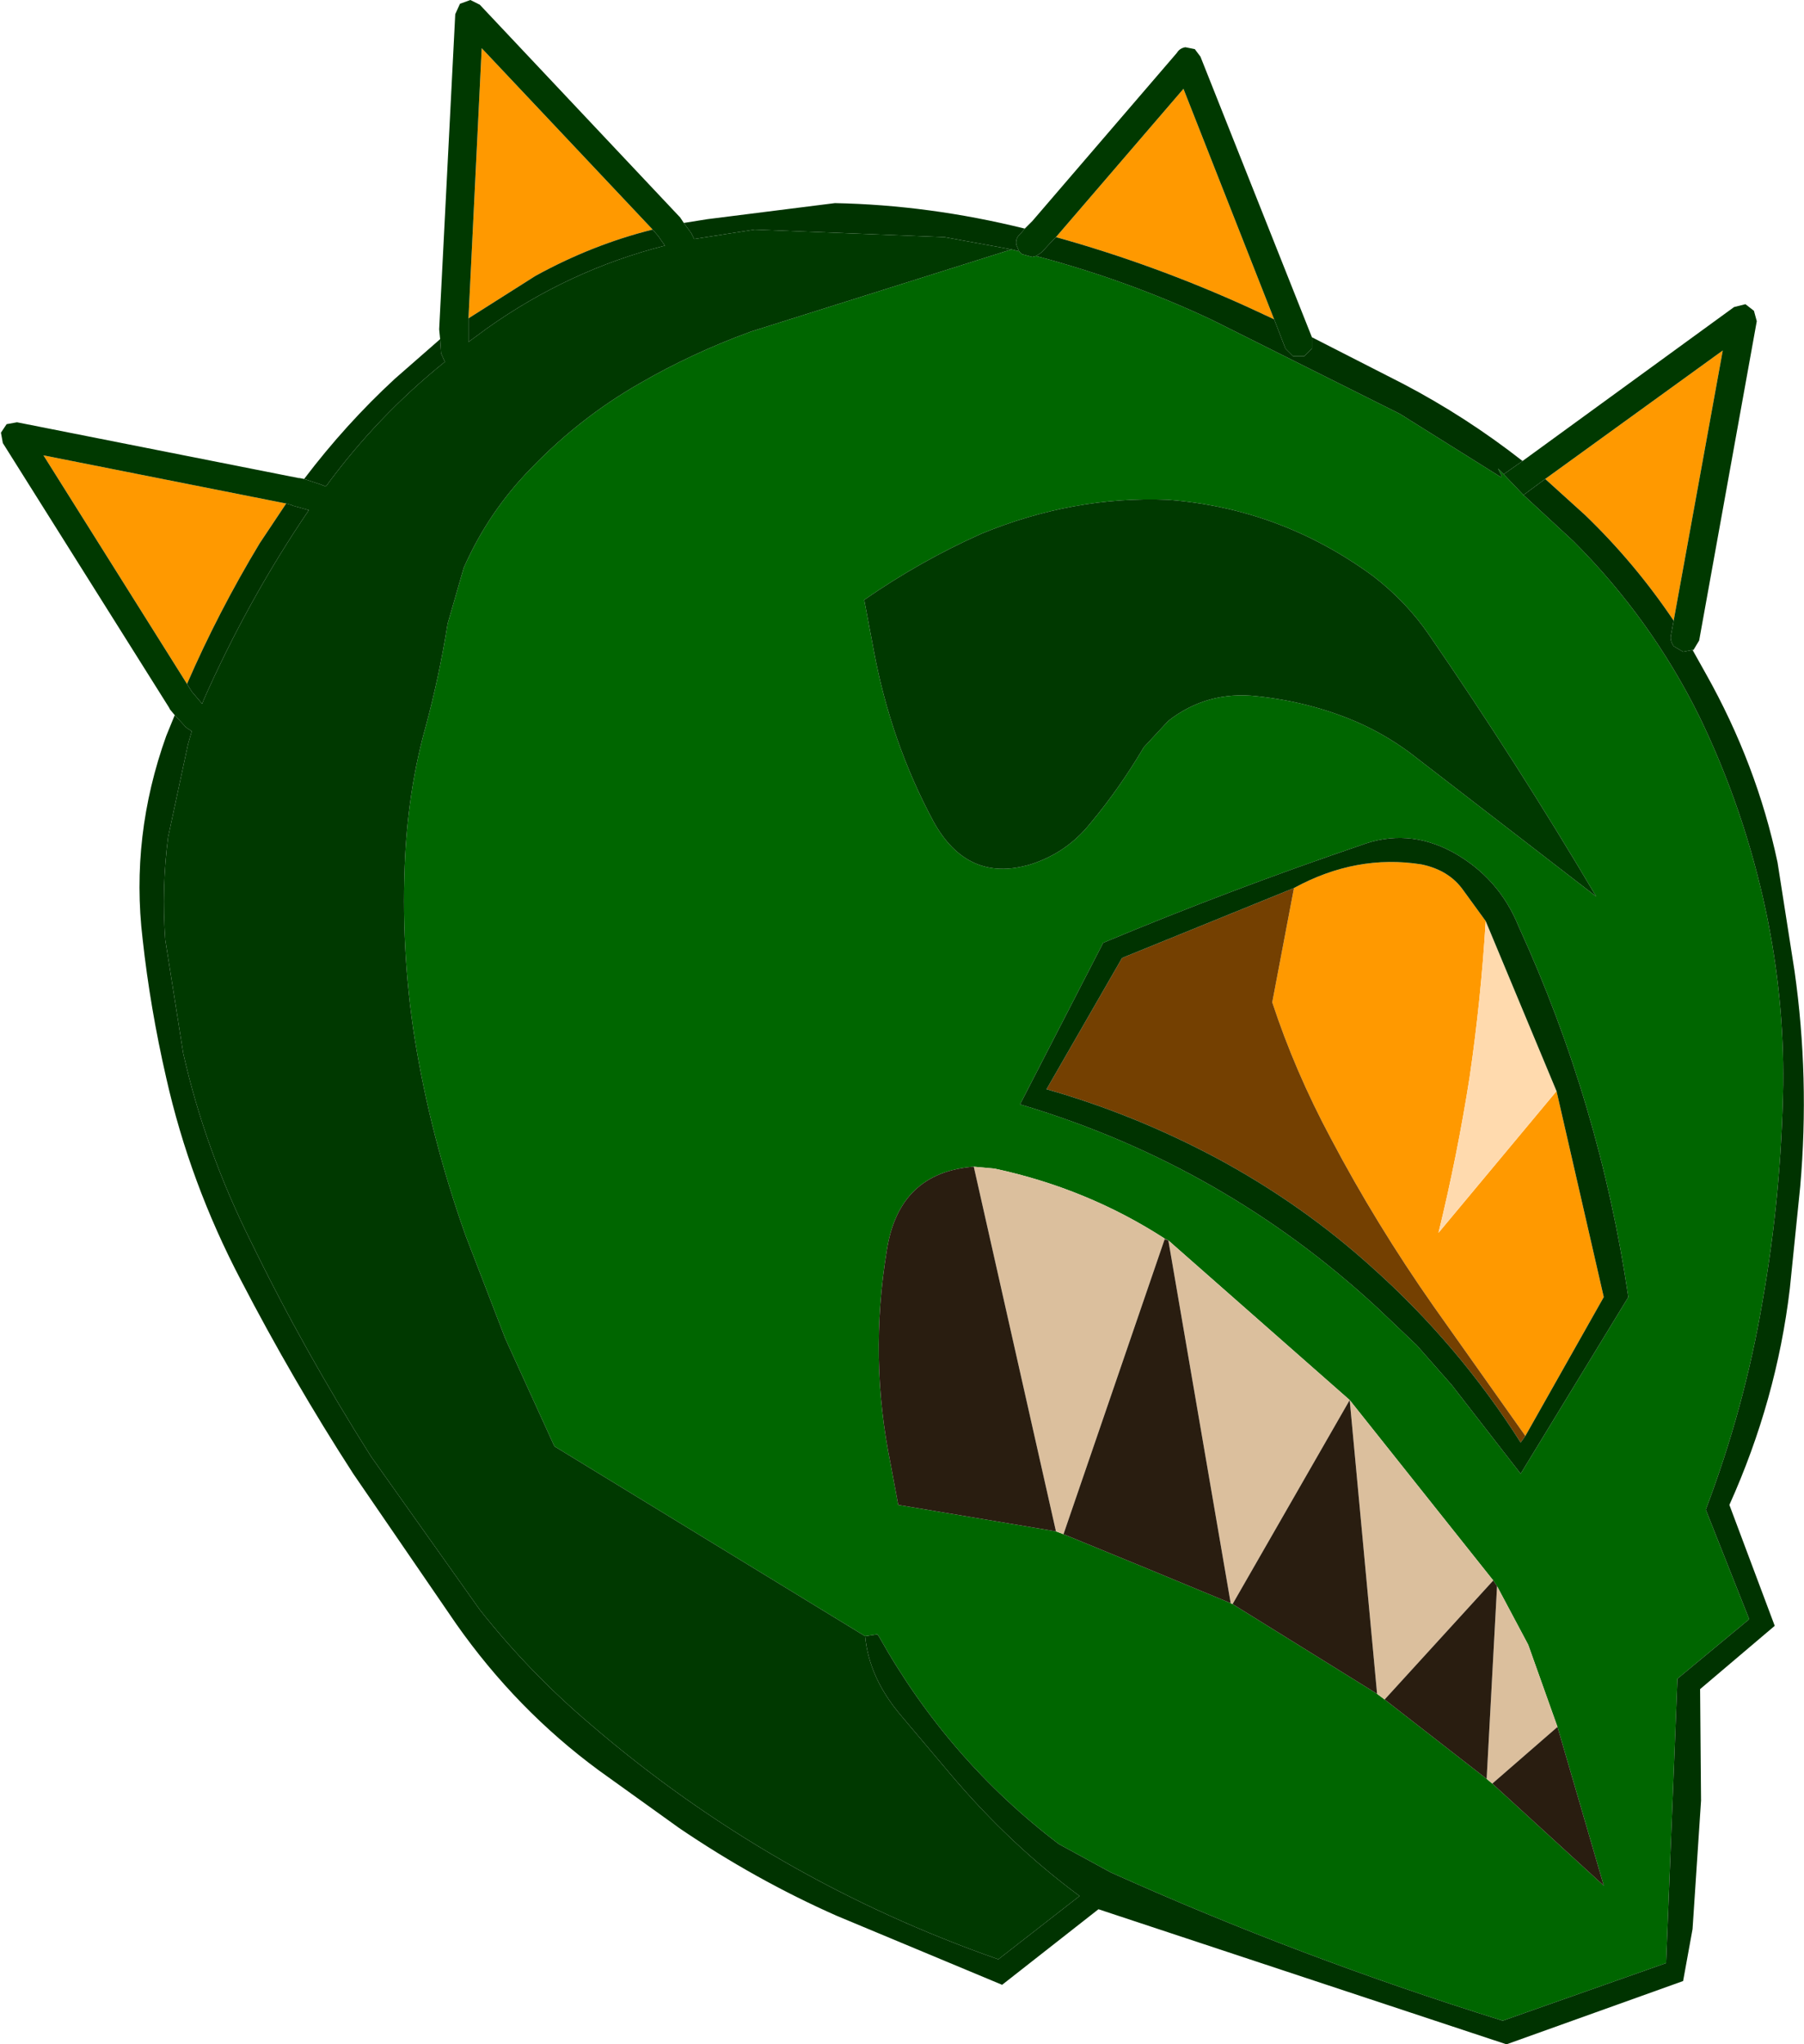
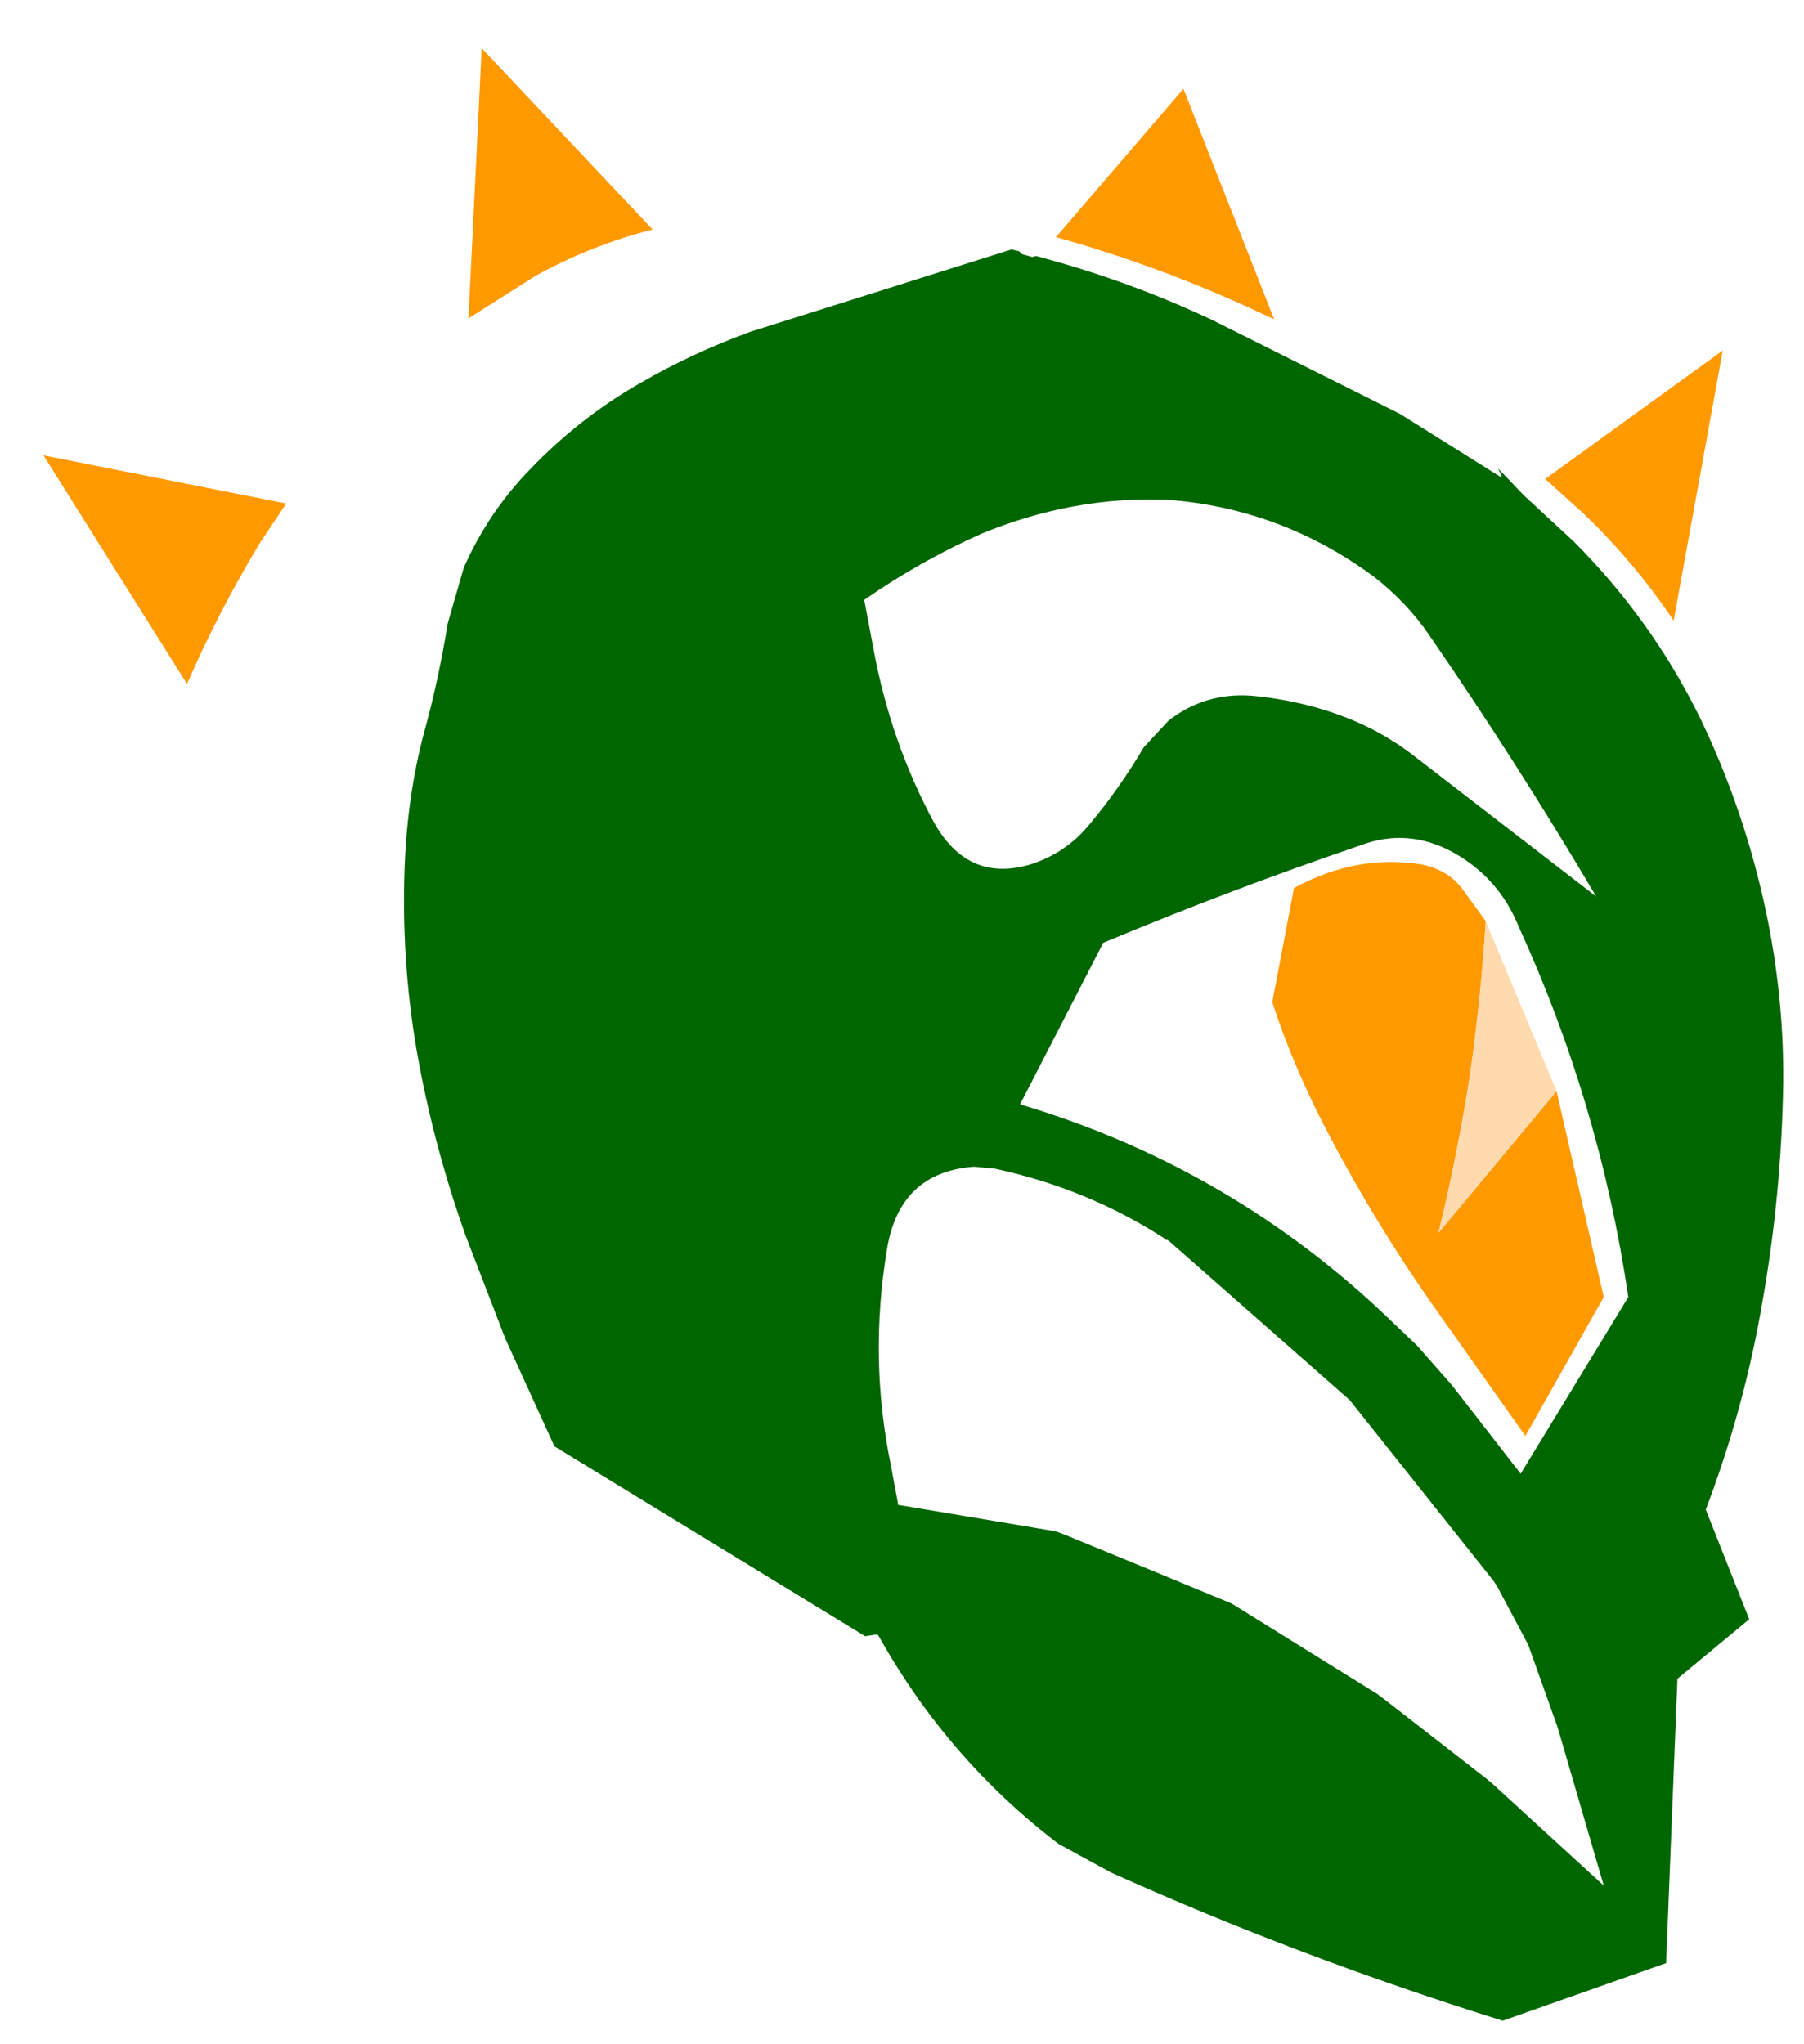
<svg xmlns="http://www.w3.org/2000/svg" height="108.2px" width="95.5px">
  <g transform="matrix(1.0, 0.0, 0.0, 1.0, 49.45, 98.7)">
    <path d="M32.35 -73.35 L41.75 -80.15 39.15 -65.85 Q37.1 -68.9 34.45 -71.45 L32.35 -73.35 M6.45 -86.15 L13.2 -94.0 18.0 -81.8 16.6 -82.45 Q11.65 -84.7 6.45 -86.15 M19.05 -51.7 Q22.35 -53.5 25.8 -52.95 27.25 -52.65 28.0 -51.6 L29.2 -49.95 Q28.95 -45.8 28.35 -41.7 27.7 -37.55 26.7 -33.45 L32.95 -40.95 35.45 -30.05 31.3 -22.7 26.45 -29.55 Q23.4 -33.9 21.0 -38.45 19.1 -42.0 17.9 -45.65 L19.05 -51.7 M-24.65 -81.85 L-23.95 -96.15 -14.9 -86.55 Q-18.1 -85.75 -21.1 -84.1 L-24.65 -81.85 M-39.55 -62.5 L-47.15 -74.6 -34.3 -72.05 -35.7 -69.95 Q-37.9 -66.3 -39.55 -62.5" fill="#ff9900" fill-rule="evenodd" stroke="none" />
    <path d="M30.15 -73.6 L31.2 -72.5 33.85 -70.05 Q37.95 -65.95 40.5 -60.8 42.9 -55.85 44.05 -50.4 45.0 -45.85 44.95 -41.3 44.85 -35.45 43.85 -29.8 42.9 -24.2 40.85 -18.8 L43.15 -13.0 39.35 -9.85 38.75 5.2 30.1 8.25 Q19.35 4.9 9.35 0.4 L6.6 -1.1 Q0.75 -5.55 -2.9 -12.05 L-3.0 -12.2 -3.65 -12.1 -20.1 -22.15 -22.7 -27.85 -24.8 -33.3 Q-26.65 -38.5 -27.5 -43.75 -28.25 -48.55 -28.0 -53.45 -27.8 -57.1 -26.9 -60.3 -26.2 -62.9 -25.75 -65.7 L-24.9 -68.65 Q-23.6 -71.6 -21.35 -73.9 -18.75 -76.6 -15.6 -78.4 -12.85 -80.0 -9.7 -81.15 L4.1 -85.5 4.5 -85.4 4.65 -85.25 5.2 -85.1 5.4 -85.15 Q10.3 -83.85 14.75 -81.75 L24.65 -76.8 30.0 -73.45 30.05 -73.5 29.85 -73.9 30.15 -73.6 M2.5 -70.45 Q-0.75 -69.0 -3.7 -66.95 L-3.2 -64.3 Q-2.3 -59.45 -0.05 -55.25 1.75 -51.95 5.1 -52.95 7.0 -53.55 8.25 -55.1 9.8 -56.95 11.1 -59.15 L12.4 -60.55 Q14.45 -62.15 17.1 -61.85 19.9 -61.55 22.35 -60.5 23.85 -59.85 25.2 -58.85 L35.05 -51.25 Q30.85 -58.35 26.2 -65.1 25.0 -66.85 23.25 -68.2 18.35 -71.8 12.35 -72.25 7.35 -72.45 2.5 -70.45 M22.55 -53.95 Q15.65 -51.6 8.95 -48.8 L4.55 -40.25 Q15.3 -37.05 23.5 -29.45 L25.55 -27.5 27.4 -25.4 31.05 -20.7 36.75 -30.05 Q35.25 -40.25 30.95 -49.65 29.9 -52.25 27.45 -53.6 25.05 -54.9 22.55 -53.95 M12.2 -33.15 Q8.1 -35.8 3.2 -36.85 L2.1 -36.95 Q-1.85 -36.65 -2.5 -32.55 -3.45 -26.8 -2.3 -21.2 L-1.9 -19.05 6.45 -17.65 6.85 -17.5 Q11.25 -15.7 15.7 -13.85 L15.8 -13.8 23.45 -9.05 23.85 -8.75 29.25 -4.55 29.55 -4.3 35.45 1.1 33.0 -7.3 31.45 -11.65 29.8 -14.75 29.6 -15.05 22.0 -24.6 12.4 -33.05 12.2 -33.15" fill="#006600" fill-rule="evenodd" stroke="none" />
-     <path d="M31.15 -74.3 L42.35 -82.45 42.95 -82.6 43.4 -82.25 43.55 -81.7 40.5 -64.8 40.2 -64.3 40.15 -64.3 39.65 -64.2 39.15 -64.5 Q38.95 -64.8 39.0 -65.05 L39.15 -65.85 41.75 -80.15 32.35 -73.35 31.2 -72.5 30.15 -73.6 31.15 -74.3 M-40.2 -60.85 L-40.45 -61.15 -40.5 -61.25 -49.3 -75.25 -49.4 -75.8 -49.1 -76.25 -48.55 -76.35 -33.65 -73.4 -33.6 -73.4 -33.35 -73.35 -32.45 -73.05 -32.2 -72.95 Q-29.5 -76.65 -25.9 -79.55 L-26.1 -80.0 -26.15 -80.75 -26.2 -81.25 -26.2 -81.3 -25.35 -97.95 -25.1 -98.5 -24.55 -98.7 -24.05 -98.45 -13.5 -87.25 -13.45 -87.2 -13.25 -86.9 -12.85 -86.35 -12.7 -86.05 -9.5 -86.55 0.55 -86.15 4.1 -85.5 -9.7 -81.15 Q-12.85 -80.0 -15.6 -78.4 -18.75 -76.6 -21.35 -73.9 -23.6 -71.6 -24.9 -68.65 L-25.75 -65.7 Q-26.2 -62.9 -26.9 -60.3 -27.8 -57.1 -28.0 -53.45 -28.25 -48.55 -27.5 -43.75 -26.65 -38.5 -24.8 -33.3 L-22.7 -27.85 -20.1 -22.15 -3.65 -12.1 Q-3.45 -9.9 -1.75 -7.9 L0.95 -4.7 Q4.05 -1.05 7.7 1.65 L3.4 5.0 Q-8.6 0.8 -18.15 -7.4 -21.4 -10.15 -24.05 -13.5 L-29.8 -21.6 Q-33.35 -27.2 -36.15 -32.95 -38.6 -37.85 -39.75 -42.95 L-40.7 -48.95 Q-40.9 -51.7 -40.55 -54.4 L-39.5 -59.3 -39.3 -60.0 -39.6 -60.2 -40.2 -60.85 M4.8 -86.6 L5.05 -86.85 5.1 -86.9 5.2 -87.0 12.85 -95.9 Q13.0 -96.15 13.3 -96.2 L13.8 -96.1 14.1 -95.7 20.0 -80.85 20.0 -80.8 20.0 -80.25 19.6 -79.85 19.0 -79.85 18.6 -80.25 18.0 -81.8 13.2 -94.0 6.45 -86.15 6.3 -86.0 6.25 -85.95 5.7 -85.35 5.4 -85.15 5.2 -85.1 4.65 -85.25 4.5 -85.4 4.35 -85.75 Q4.3 -86.1 4.55 -86.3 L4.8 -86.6 M2.5 -70.45 Q7.35 -72.45 12.35 -72.25 18.35 -71.8 23.25 -68.2 25.0 -66.85 26.2 -65.1 30.85 -58.35 35.05 -51.25 L25.2 -58.85 Q23.85 -59.85 22.35 -60.5 19.9 -61.55 17.1 -61.85 14.45 -62.15 12.4 -60.55 L11.1 -59.15 Q9.8 -56.95 8.25 -55.1 7.0 -53.55 5.1 -52.95 1.75 -51.95 -0.05 -55.25 -2.3 -59.45 -3.2 -64.3 L-3.7 -66.95 Q-0.75 -69.0 2.5 -70.45 M-24.65 -81.85 L-24.65 -80.6 -23.7 -81.3 Q-19.35 -84.4 -14.25 -85.7 L-14.6 -86.2 -14.9 -86.55 -23.95 -96.15 -24.65 -81.85 M-39.55 -62.5 L-39.3 -62.1 -38.75 -61.45 -38.65 -61.7 Q-36.3 -67.0 -33.1 -71.7 L-34.0 -71.95 -33.95 -71.95 -34.3 -72.05 -47.15 -74.6 -39.55 -62.5" fill="#003900" fill-rule="evenodd" stroke="none" />
-     <path d="M31.3 -22.7 L31.05 -22.35 Q27.75 -27.55 23.15 -31.65 19.55 -34.9 15.15 -37.3 10.7 -39.7 5.95 -41.05 L9.95 -48.0 19.05 -51.7 17.9 -45.65 Q19.1 -42.0 21.0 -38.45 23.4 -33.9 26.45 -29.55 L31.3 -22.7" fill="#744001" fill-rule="evenodd" stroke="none" />
    <path d="M29.2 -49.95 L32.95 -40.95 26.7 -33.45 Q27.7 -37.55 28.35 -41.7 28.95 -45.8 29.2 -49.95" fill="#ffdaae" fill-rule="evenodd" stroke="none" />
-     <path d="M31.15 -74.3 L30.15 -73.6 29.85 -73.9 30.05 -73.5 30.0 -73.45 24.65 -76.8 14.75 -81.75 Q10.3 -83.85 5.4 -85.15 L5.7 -85.35 6.25 -85.95 6.3 -86.0 6.45 -86.15 Q11.65 -84.7 16.6 -82.45 L18.0 -81.8 18.6 -80.25 19.0 -79.85 19.6 -79.85 20.0 -80.25 20.0 -80.8 20.0 -80.85 24.8 -78.4 Q28.15 -76.65 31.15 -74.3 M31.2 -72.5 L32.35 -73.35 34.45 -71.45 Q37.1 -68.9 39.15 -65.85 L39.0 -65.05 Q38.95 -64.8 39.15 -64.5 L39.65 -64.2 40.15 -64.3 40.85 -63.05 Q43.55 -58.25 44.65 -53.05 L45.55 -47.3 Q46.35 -41.65 45.85 -35.9 L45.3 -30.5 Q44.6 -24.6 42.1 -19.05 L44.5 -12.65 40.55 -9.3 40.6 -3.4 40.15 3.4 39.65 6.15 30.3 9.5 8.7 2.35 3.6 6.35 -5.15 2.7 Q-9.45 0.8 -13.5 -1.95 L-17.75 -5.0 Q-22.1 -8.2 -25.3 -12.75 L-30.75 -20.7 Q-33.95 -25.65 -36.7 -30.95 -39.4 -36.1 -40.65 -41.65 -41.5 -45.35 -41.9 -49.0 -42.55 -54.45 -40.65 -59.75 L-40.2 -60.85 -39.6 -60.2 -39.3 -60.0 -39.5 -59.3 -40.55 -54.4 Q-40.9 -51.7 -40.7 -48.95 L-39.75 -42.95 Q-38.6 -37.85 -36.15 -32.95 -33.35 -27.2 -29.8 -21.6 L-24.05 -13.5 Q-21.4 -10.15 -18.15 -7.4 -8.6 0.8 3.4 5.0 L7.7 1.65 Q4.05 -1.05 0.95 -4.7 L-1.75 -7.9 Q-3.45 -9.9 -3.65 -12.1 L-3.0 -12.2 -2.9 -12.05 Q0.75 -5.55 6.6 -1.1 L9.35 0.4 Q19.35 4.9 30.1 8.25 L38.75 5.2 39.35 -9.85 43.15 -13.0 40.85 -18.8 Q42.9 -24.2 43.85 -29.8 44.85 -35.45 44.95 -41.3 45.0 -45.85 44.05 -50.4 42.9 -55.85 40.5 -60.8 37.95 -65.95 33.85 -70.05 L31.2 -72.5 M-33.35 -73.35 Q-31.15 -76.25 -28.55 -78.65 L-26.15 -80.75 -26.1 -80.0 -25.9 -79.55 Q-29.5 -76.65 -32.2 -72.95 L-32.45 -73.05 -33.35 -73.35 M-13.25 -86.9 L-12.0 -87.1 -5.25 -87.95 Q-0.25 -87.85 4.8 -86.6 L4.55 -86.3 Q4.3 -86.1 4.35 -85.75 L4.5 -85.4 4.1 -85.5 0.55 -86.15 -9.5 -86.55 -12.7 -86.05 -12.85 -86.35 -13.25 -86.9 M22.55 -53.95 Q25.05 -54.9 27.45 -53.6 29.9 -52.25 30.95 -49.65 35.25 -40.25 36.75 -30.05 L31.05 -20.7 27.4 -25.4 25.55 -27.5 23.5 -29.45 Q15.3 -37.05 4.55 -40.25 L8.95 -48.8 Q15.65 -51.6 22.55 -53.95 M29.2 -49.95 L28.0 -51.6 Q27.25 -52.65 25.8 -52.95 22.35 -53.5 19.05 -51.7 L9.95 -48.0 5.95 -41.05 Q10.7 -39.7 15.15 -37.3 19.55 -34.9 23.15 -31.65 27.75 -27.55 31.05 -22.35 L31.3 -22.7 35.45 -30.05 32.95 -40.95 29.2 -49.95 M-14.9 -86.55 L-14.6 -86.2 -14.25 -85.7 Q-19.35 -84.4 -23.7 -81.3 L-24.65 -80.6 -24.65 -81.85 -21.1 -84.1 Q-18.1 -85.75 -14.9 -86.55 M-34.3 -72.05 L-33.95 -71.95 -34.0 -71.95 -33.1 -71.7 Q-36.3 -67.0 -38.65 -61.7 L-38.75 -61.45 -39.3 -62.1 -39.55 -62.5 Q-37.9 -66.3 -35.7 -69.95 L-34.3 -72.05" fill="#003300" fill-rule="evenodd" stroke="none" />
-     <path d="M2.1 -36.95 L3.2 -36.85 Q8.1 -35.8 12.2 -33.15 L12.2 -33.1 6.85 -17.5 6.45 -17.65 2.1 -36.95 M12.4 -33.05 L22.0 -24.6 29.6 -15.05 23.85 -8.75 23.45 -9.05 22.0 -24.6 15.8 -13.8 15.7 -13.85 12.4 -33.05 M29.8 -14.75 L31.45 -11.65 33.0 -7.3 29.55 -4.3 29.25 -4.55 29.8 -14.75" fill="#dbbf9d" fill-rule="evenodd" stroke="none" />
    <path d="M12.2 -33.1 L12.2 -33.15 12.4 -33.05 12.2 -33.1" fill="#553a20" fill-rule="evenodd" stroke="none" />
-     <path d="M2.1 -36.95 L6.45 -17.65 -1.9 -19.05 -2.3 -21.2 Q-3.45 -26.8 -2.5 -32.55 -1.85 -36.65 2.1 -36.95 M6.85 -17.5 L12.2 -33.1 12.4 -33.05 15.7 -13.85 Q11.25 -15.7 6.85 -17.5 M29.6 -15.05 L29.8 -14.75 29.25 -4.55 23.85 -8.75 29.6 -15.05 M33.0 -7.3 L35.45 1.1 29.55 -4.3 33.0 -7.3 M23.45 -9.05 L15.8 -13.8 22.0 -24.6 23.45 -9.05" fill="#291d10" fill-rule="evenodd" stroke="none" />
  </g>
</svg>